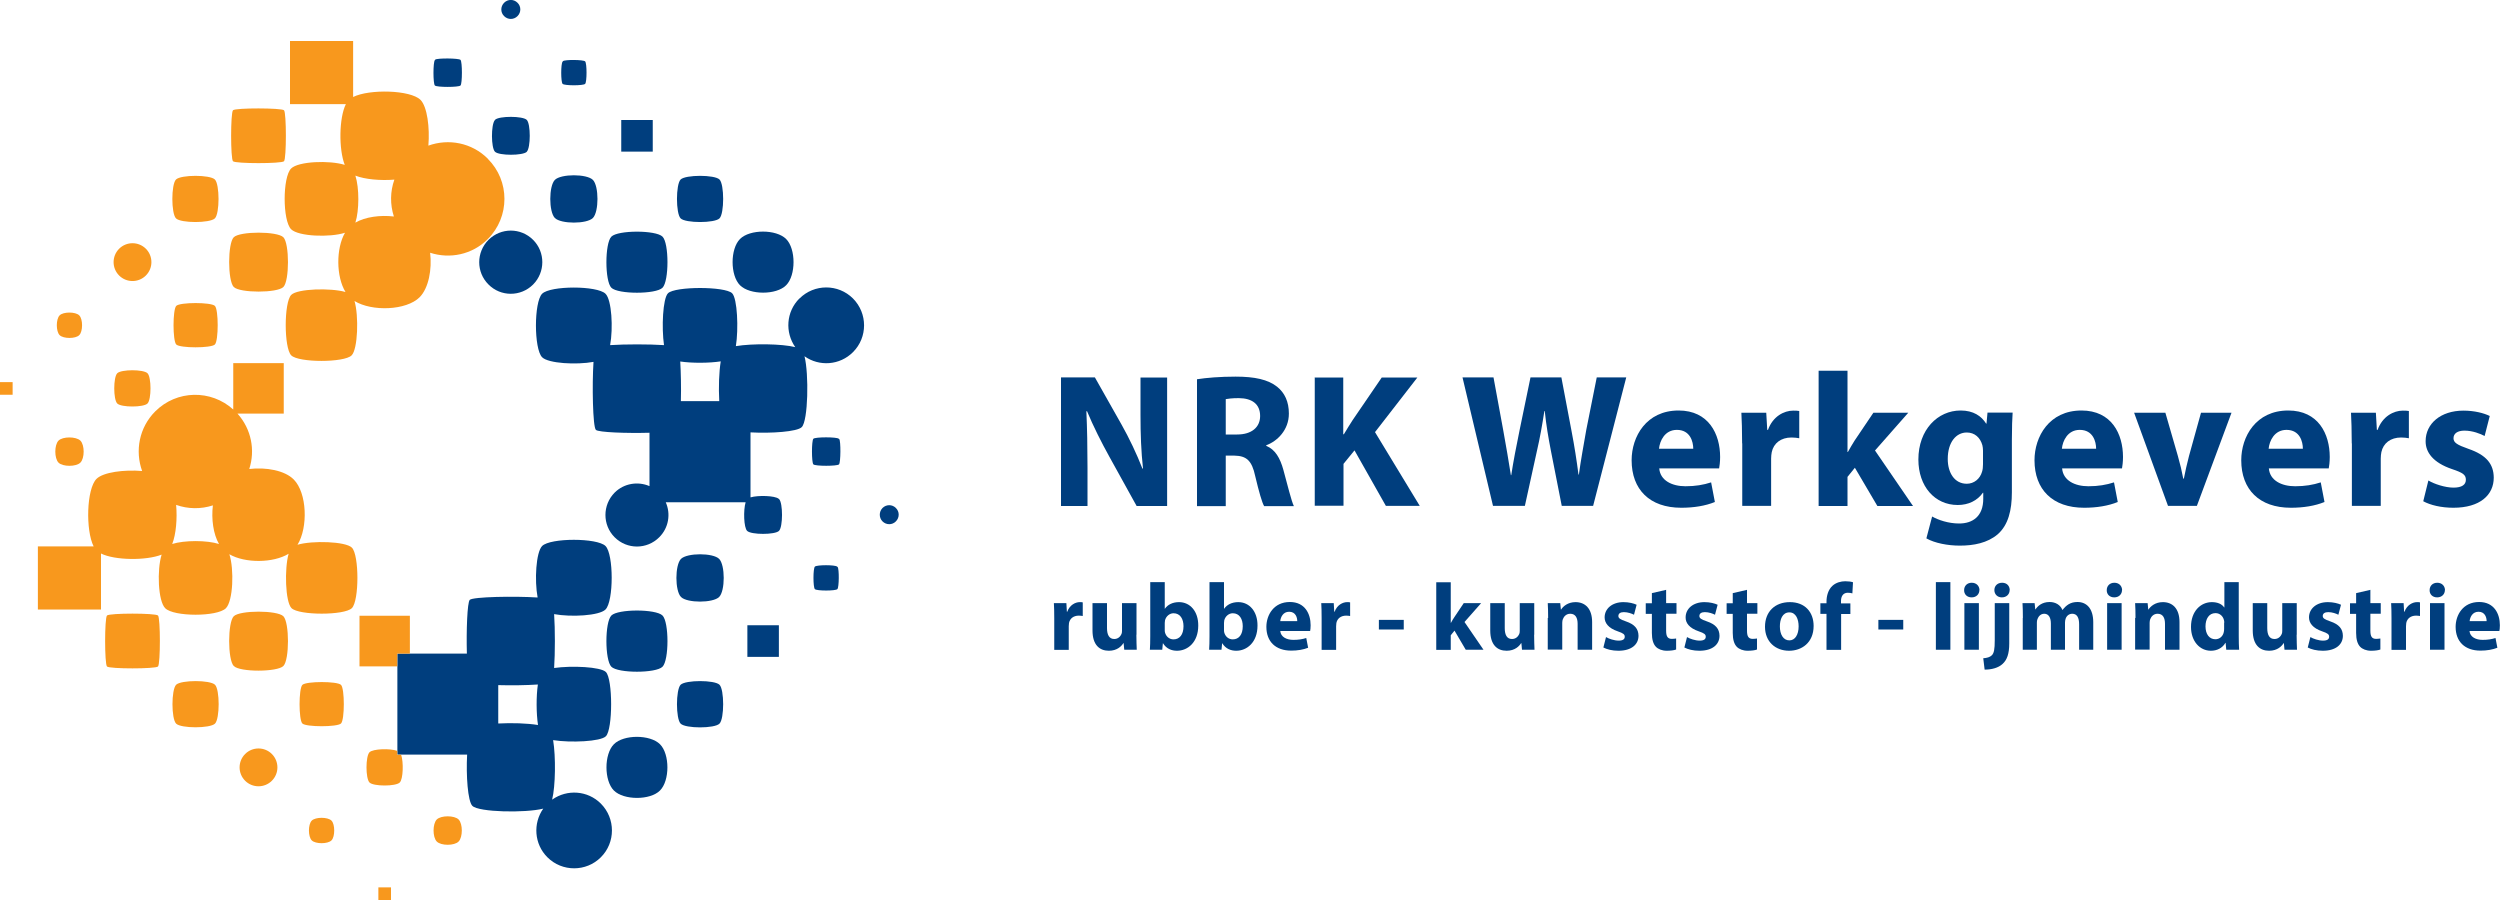
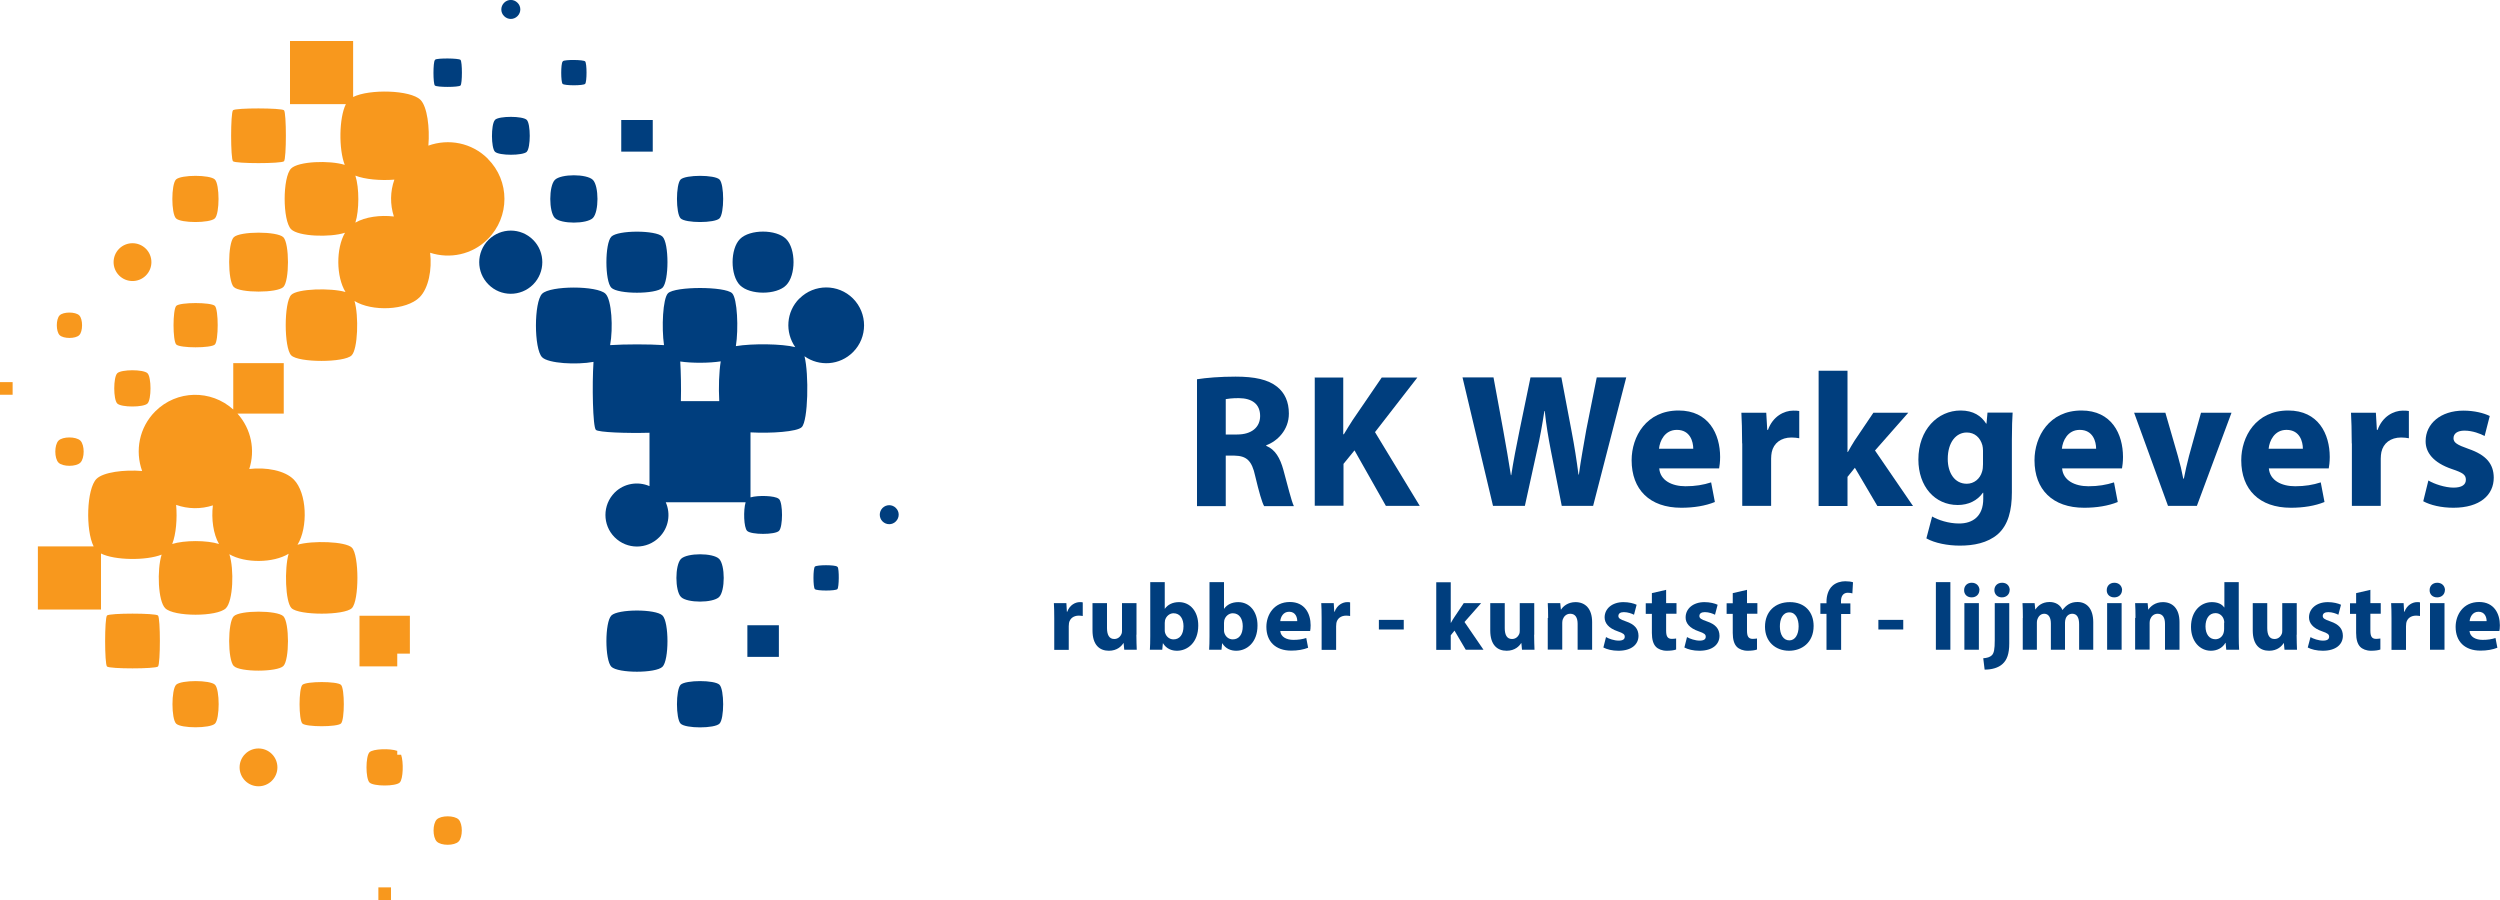
<svg xmlns="http://www.w3.org/2000/svg" id="Layer_1" version="1.1" viewBox="0 0 200 72">
  <defs>
    <style>
      .st0 {
        fill: #f8981d;
      }

      .st1 {
        fill: #003e7e;
      }
    </style>
  </defs>
  <path class="st0" d="M39.03,12.7c-1.29-1.29-3.15-1.63-4.76-1.05.12-1.43-.09-3.12-.63-3.66-.8-.8-4.1-.88-5.39-.23V3.28h-5.05v5.05h4.47c-.55,1.09-.58,3.62-.09,4.86-1.22-.38-3.71-.29-4.29.29-.69.69-.69,4.17,0,4.86.58.58,3.1.67,4.31.28-.73,1.26-.71,3.52.04,4.74-1.18-.34-3.85-.27-4.34.23-.59.59-.59,4.25,0,4.84.59.59,4.24.59,4.83,0,.5-.5.58-3.17.23-4.35,1.4.86,4.14.76,5.21-.3.72-.73,1-2.23.84-3.56,1.57.51,3.36.16,4.61-1.09,1.78-1.78,1.78-4.66,0-6.43ZM28.43,17.81c.31-.97.32-2.77,0-3.76.76.3,2.01.41,3.12.32-.34.95-.35,1.99-.04,2.95-1.09-.13-2.29.03-3.08.49Z" />
  <rect class="st0" y="30.57" width="1.01" height="1.01" />
  <path class="st0" d="M6.34,26.81c.3-.3.3-1.28,0-1.58-.3-.3-1.28-.3-1.57,0-.3.3-.3,1.28,0,1.58.3.3,1.28.3,1.57,0Z" />
  <path class="st0" d="M22.72,12.9c.2-.2.2-3.89,0-4.08s-3.88-.2-4.08,0c-.2.2-.2,3.89,0,4.08.2.2,3.88.2,4.08,0Z" />
  <path class="st0" d="M17.19,17.47c.39-.39.39-2.72,0-3.11-.39-.39-2.71-.39-3.11,0-.39.39-.39,2.72,0,3.11.39.39,2.71.39,3.11,0Z" />
  <path class="st0" d="M11.67,22.04c.59-.59.59-1.55,0-2.14-.59-.59-1.55-.59-2.14,0-.59.59-.59,1.55,0,2.14.59.59,1.55.59,2.14,0Z" />
  <path class="st0" d="M22.67,22.96c.49-.49.49-3.48,0-3.98-.49-.49-3.48-.49-3.97,0-.49.49-.49,3.48,0,3.98.49.49,3.48.49,3.97,0Z" />
  <path class="st0" d="M14.1,24.47c-.29.3-.29,2.8,0,3.09.3.3,2.79.3,3.09,0,.3-.3.3-2.8,0-3.09-.3-.3-2.79-.3-3.09,0Z" />
  <path class="st0" d="M9.38,29.86c-.32.32-.32,2.1,0,2.42.32.32,2.1.32,2.42,0,.32-.32.32-2.1,0-2.42-.32-.32-2.1-.32-2.42,0Z" />
  <path class="st0" d="M6.43,37.01c.35-.35.35-1.41,0-1.76-.35-.34-1.41-.34-1.75,0-.34.35-.34,1.41,0,1.76.34.34,1.41.34,1.75,0Z" />
  <rect class="st0" x="30.27" y="70.99" width="1.01" height="1.01" />
-   <path class="st0" d="M24.94,65.65c-.3.3-.3,1.28,0,1.58.3.3,1.28.3,1.58,0,.29-.3.29-1.28,0-1.58-.3-.3-1.28-.3-1.58,0Z" />
  <path class="st0" d="M8.56,49.24c-.2.2-.2,3.89,0,4.08.2.2,3.88.2,4.08,0,.2-.2.2-3.89,0-4.08-.2-.2-3.88-.2-4.08,0Z" />
  <path class="st0" d="M14.09,54.78c-.39.4-.39,2.72,0,3.11.39.39,2.71.39,3.11,0,.39-.4.39-2.72,0-3.11-.39-.39-2.71-.39-3.11,0Z" />
  <path class="st0" d="M19.61,60.32c-.59.59-.59,1.55,0,2.14.59.59,1.55.59,2.14,0,.59-.59.59-1.55,0-2.14-.59-.59-1.55-.59-2.14,0Z" />
  <path class="st0" d="M18.7,49.3c-.49.49-.49,3.48,0,3.98s3.48.49,3.97,0c.49-.49.49-3.48,0-3.98-.49-.49-3.48-.49-3.97,0Z" />
  <path class="st0" d="M24.19,54.79c-.3.3-.3,2.8,0,3.09.29.29,2.79.29,3.09,0,.3-.3.3-2.8,0-3.09-.29-.3-2.79-.3-3.09,0Z" />
  <path class="st0" d="M23.8,43.58c.86-1.4.76-4.15-.3-5.22-.72-.73-2.23-1-3.56-.84.49-1.5.17-3.19-.94-4.43h3.7v-4.04h-4.04v3.71c-1.78-1.61-4.52-1.57-6.24.15-1.29,1.29-1.63,3.16-1.05,4.77-1.43-.12-3.11.09-3.65.63-.8.8-.88,4.11-.23,5.4H3.03v5.05h5.05v-4.48c1.09.55,3.61.58,4.85.09-.38,1.22-.29,3.72.29,4.29.69.69,4.16.69,4.85,0,.58-.58.67-3.11.28-4.32,1.26.73,3.51.71,4.74-.04-.34,1.18-.27,3.85.23,4.35.59.59,4.24.59,4.83,0,.59-.59.59-4.25,0-4.84-.5-.5-3.17-.58-4.35-.23ZM13.78,43.51c.3-.76.41-2.02.31-3.12.95.34,1.99.35,2.94.04-.13,1.09.03,2.29.49,3.09-.97-.31-2.77-.31-3.75,0Z" />
  <path class="st0" d="M34.94,65.56c-.34.35-.34,1.41,0,1.76.34.35,1.41.35,1.75,0,.34-.35.34-1.41,0-1.76-.34-.34-1.41-.34-1.75,0Z" />
  <path class="st1" d="M42.65,22.76c.98-.99.98-2.59,0-3.57-.99-.99-2.58-.99-3.57,0-.99.99-.99,2.59,0,3.57.98.99,2.58.99,3.57,0Z" />
  <path class="st1" d="M63.95,23.88c-1.06,1.06-1.16,2.7-.33,3.89-1.07-.27-3.42-.3-4.75-.08.22-1.38.12-3.81-.3-4.23-.56-.56-4.57-.56-5.13,0-.42.42-.52,2.75-.32,4.15-1.2-.08-3.1-.08-4.31,0,.25-1.36.13-3.62-.37-4.11-.66-.66-4.41-.66-5.07,0-.66.66-.66,4.42,0,5.08.5.5,2.75.62,4.11.37-.12,1.82-.06,5.19.19,5.44.2.2,2.47.28,4.29.23v4.27c-.92-.4-2.04-.23-2.79.52-.98.99-.98,2.59,0,3.57.99.99,2.58.99,3.57,0,.76-.76.93-1.87.52-2.8h6.39c-.19.63-.15,2.02.12,2.29.32.32,2.23.32,2.55,0,.32-.32.32-2.22.01-2.54-.01-.01-.03-.02-.04-.03-.3-.25-1.64-.29-2.25-.11v-5.2c1.66.09,3.73-.05,4.1-.42.51-.51.58-4.24.22-5.67,1.18.84,2.82.73,3.88-.33,1.18-1.18,1.18-3.1,0-4.29-1.18-1.18-3.1-1.18-4.28,0ZM57.66,28.9c-.14.85-.18,2.1-.12,3.19h-3.07c.03-1.07,0-2.3-.05-3.17.95.14,2.32.13,3.23-.01Z" />
  <path class="st1" d="M36.84,6.84c.15-.15.15-1.9,0-2.05-.14-.14-1.87-.15-2.02-.02,0,0-.02.03-.03.04-.15.15-.15,1.89,0,2.03.15.15,1.9.15,2.05,0Z" />
  <path class="st1" d="M41.4,1.29c.3-.3.3-.78,0-1.07-.3-.3-.77-.3-1.07,0-.3.3-.3.78,0,1.07.3.3.77.3,1.07,0Z" />
  <path class="st1" d="M53,23.02c.53-.53.53-3.57,0-4.09-.53-.53-3.56-.53-4.09,0-.53.53-.53,3.57,0,4.09.53.53,3.56.53,4.09,0Z" />
  <path class="st1" d="M62.89,22.82c.79-.79.79-2.91,0-3.7-.79-.79-2.91-.79-3.69,0-.79.79-.79,2.91,0,3.7.79.79,2.91.79,3.69,0Z" />
  <path class="st1" d="M57.56,17.47c.39-.39.39-2.72,0-3.11-.39-.39-2.71-.39-3.11,0-.39.39-.39,2.72,0,3.11.39.39,2.72.39,3.11,0Z" />
  <path class="st1" d="M42.14,12.14c.32-.32.32-2.23,0-2.55-.32-.32-2.21-.32-2.53-.01,0,0-.02.03-.03.04-.3.36-.3,2.21.02,2.52.32.32,2.23.32,2.55,0Z" />
  <path class="st1" d="M46.81,6.71c.15-.15.15-1.65,0-1.8-.14-.14-1.62-.15-1.77-.02,0,0-.02.03-.03.04-.15.15-.15,1.64,0,1.78.15.15,1.65.15,1.8,0Z" />
  <path class="st1" d="M47.43,17.44c.49-.49.49-2.56,0-3.05-.49-.49-2.55-.49-3.04,0-.49.49-.49,2.56,0,3.05.49.49,2.55.49,3.04,0Z" />
  <rect class="st1" x="49.7" y="9.6" width="2.52" height="2.53" />
-   <path class="st1" d="M44.17,63.97c.27-1.08.3-3.42.08-4.76,1.38.22,3.8.12,4.22-.31.56-.56.56-4.58,0-5.14-.42-.42-2.75-.52-4.14-.32.08-1.21.08-3.1,0-4.31,1.36.25,3.61.13,4.11-.37.66-.66.66-4.42,0-5.08-.66-.66-4.41-.66-5.07,0-.49.5-.62,2.75-.36,4.12-1.82-.12-5.19-.06-5.43.19-.2.2-.28,2.48-.23,4.3h-5.56v8.08h5.58c-.09,1.66.05,3.73.42,4.1.51.51,4.23.58,5.67.22-.83,1.18-.73,2.83.33,3.89,1.18,1.18,3.1,1.18,4.28,0,1.18-1.18,1.18-3.1,0-4.29-1.06-1.06-2.7-1.16-3.88-.33ZM39.86,57.88v-3.07c1.07.03,2.3.01,3.17-.05-.14.95-.13,2.32.01,3.24-.85-.14-2.1-.18-3.18-.12Z" />
  <polygon class="st0" points="31.78 52.29 32.79 52.29 32.79 49.26 28.76 49.26 28.76 53.31 31.78 53.31 31.78 52.29" />
  <path class="st0" d="M31.78,60.38v-.31c-.57-.21-1.94-.17-2.22.11-.32.32-.32,2.1,0,2.42.32.32,2.1.32,2.42,0,.28-.28.31-1.65.11-2.22h-.31Z" />
-   <path class="st1" d="M67.1,35.1c-.15-.15-1.88-.15-2.03,0-.15.15-.15,1.9,0,2.05.15.15,1.9.15,2.05,0,.14-.14.15-1.88.02-2.02,0,0-.03-.02-.04-.03Z" />
  <path class="st1" d="M71.67,40.64c-.29-.3-.77-.3-1.07,0-.29.3-.29.78,0,1.07.3.3.78.3,1.07,0,.3-.3.3-.78,0-1.07Z" />
  <path class="st1" d="M48.91,49.24c-.53.53-.53,3.57,0,4.1.53.53,3.56.53,4.09,0,.53-.53.53-3.57,0-4.1-.53-.53-3.56-.53-4.09,0Z" />
-   <path class="st1" d="M49.11,59.54c-.79.79-.79,2.91,0,3.7.79.79,2.91.79,3.69,0,.79-.79.79-2.91,0-3.7-.79-.79-2.91-.79-3.69,0Z" />
  <path class="st1" d="M54.45,54.78c-.39.4-.39,2.72,0,3.11.39.4,2.72.4,3.11,0,.39-.39.39-2.72,0-3.11-.39-.39-2.71-.39-3.11,0Z" />
  <path class="st1" d="M66.97,45.33c-.15-.15-1.63-.15-1.78,0-.15.15-.15,1.65,0,1.8.15.15,1.65.15,1.8,0,.14-.14.15-1.62.02-1.77,0,0-.03-.02-.04-.03Z" />
  <path class="st1" d="M54.48,44.71c-.49.49-.49,2.56,0,3.05.49.49,2.55.49,3.05,0,.49-.49.49-2.56,0-3.05-.49-.49-2.55-.49-3.05,0Z" />
  <rect class="st1" x="59.79" y="50.02" width="2.52" height="2.53" />
-   <path class="st1" d="M84.88,40.47v-10.28h2.71l2.13,3.77c.61,1.08,1.22,2.36,1.67,3.52h.05c-.15-1.36-.2-2.74-.2-4.28v-3h2.13v10.28h-2.44l-2.19-3.96c-.61-1.1-1.28-2.42-1.78-3.63l-.05.02c.06,1.36.09,2.81.09,4.48v3.09h-2.13Z" />
  <path class="st1" d="M95.76,30.34c.75-.12,1.86-.21,3.09-.21,1.52,0,2.59.23,3.32.81.61.49.94,1.2.94,2.15,0,1.31-.93,2.21-1.81,2.53v.05c.72.29,1.11.98,1.37,1.92.32,1.16.64,2.5.84,2.9h-2.38c-.17-.29-.41-1.13-.71-2.39-.27-1.28-.72-1.63-1.66-1.65h-.7v4.04h-2.3v-10.14ZM98.06,34.76h.91c1.16,0,1.84-.58,1.84-1.48,0-.95-.64-1.42-1.7-1.43-.56,0-.88.05-1.05.08v2.84Z" />
  <path class="st1" d="M105.16,30.2h2.3v4.54h.05c.23-.4.47-.76.7-1.13l2.33-3.41h2.85l-3.39,4.37,3.58,5.9h-2.71l-2.51-4.44-.88,1.08v3.35h-2.3v-10.28Z" />
  <path class="st1" d="M119.44,40.47l-2.44-10.28h2.48l.78,4.24c.23,1.22.44,2.55.61,3.58h.03c.17-1.11.41-2.35.67-3.61l.87-4.21h2.47l.82,4.33c.23,1.2.4,2.3.55,3.45h.03c.15-1.14.38-2.35.59-3.57l.84-4.21h2.36l-2.65,10.28h-2.51l-.87-4.42c-.2-1.04-.37-2-.49-3.17h-.03c-.18,1.16-.35,2.13-.59,3.17l-.97,4.42h-2.54Z" />
  <path class="st1" d="M132.74,37.48c.08.96,1.02,1.42,2.1,1.42.79,0,1.43-.11,2.05-.31l.3,1.57c-.76.31-1.69.46-2.69.46-2.53,0-3.97-1.46-3.97-3.8,0-1.89,1.17-3.98,3.76-3.98,2.4,0,3.32,1.88,3.32,3.72,0,.4-.05.75-.08.91h-4.8ZM135.46,35.9c0-.56-.24-1.51-1.31-1.51-.97,0-1.37.88-1.43,1.51h2.74Z" />
  <path class="st1" d="M139.37,35.47c0-1.1-.03-1.81-.06-2.45h1.99l.08,1.37h.06c.38-1.08,1.29-1.54,2.01-1.54.21,0,.32,0,.49.03v2.18c-.17-.03-.37-.06-.62-.06-.85,0-1.43.46-1.58,1.17-.03.15-.05.34-.05.52v3.78h-2.31v-5Z" />
  <path class="st1" d="M147.8,36.16h.03c.17-.31.35-.61.53-.9l1.51-2.24h2.79l-2.66,3.02,3.04,4.44h-2.85l-1.8-3.06-.59.73v2.33h-2.31v-10.82h2.31v6.51Z" />
  <path class="st1" d="M161.01,33.02c-.03.47-.06,1.1-.06,2.21v4.16c0,1.43-.29,2.61-1.13,3.35-.82.7-1.93.91-3.03.91-.97,0-2.01-.2-2.68-.58l.46-1.75c.47.27,1.29.56,2.16.56,1.1,0,1.93-.59,1.93-1.97v-.49h-.03c-.44.63-1.16.98-2.01.98-1.84,0-3.15-1.49-3.15-3.64,0-2.39,1.55-3.92,3.38-3.92,1.02,0,1.66.44,2.04,1.05h.03l.08-.88h2.01ZM158.64,36.05c0-.15-.02-.31-.05-.43-.17-.61-.61-1.02-1.25-1.02-.84,0-1.52.76-1.52,2.12,0,1.11.55,1.98,1.52,1.98.59,0,1.06-.4,1.22-.95.06-.17.08-.41.08-.61v-1.1Z" />
  <path class="st1" d="M164.97,37.48c.08.96,1.02,1.42,2.1,1.42.79,0,1.43-.11,2.05-.31l.3,1.57c-.76.31-1.69.46-2.69.46-2.53,0-3.97-1.46-3.97-3.8,0-1.89,1.17-3.98,3.76-3.98,2.41,0,3.32,1.88,3.32,3.72,0,.4-.05.75-.08.91h-4.8ZM167.69,35.9c0-.56-.24-1.51-1.31-1.51-.97,0-1.37.88-1.43,1.51h2.74Z" />
  <path class="st1" d="M173.23,33.02l1,3.46c.18.63.32,1.22.43,1.81h.05c.12-.61.24-1.17.41-1.81l.96-3.46h2.44l-2.77,7.45h-2.31l-2.71-7.45h2.51Z" />
  <path class="st1" d="M181.51,37.48c.08.96,1.02,1.42,2.1,1.42.79,0,1.43-.11,2.05-.31l.3,1.57c-.76.31-1.69.46-2.69.46-2.53,0-3.97-1.46-3.97-3.8,0-1.89,1.17-3.98,3.76-3.98,2.41,0,3.32,1.88,3.32,3.72,0,.4-.05.75-.08.91h-4.8ZM184.23,35.9c0-.56-.24-1.51-1.31-1.51-.97,0-1.37.88-1.43,1.51h2.74Z" />
  <path class="st1" d="M188.14,35.47c0-1.1-.03-1.81-.06-2.45h1.99l.08,1.37h.06c.38-1.08,1.29-1.54,2.01-1.54.21,0,.32,0,.49.03v2.18c-.17-.03-.37-.06-.62-.06-.85,0-1.43.46-1.58,1.17-.03.15-.05.34-.05.52v3.78h-2.31v-5Z" />
  <path class="st1" d="M194.29,38.45c.43.26,1.31.56,1.99.56s.99-.24.99-.63-.23-.56-1.1-.85c-1.54-.52-2.13-1.36-2.12-2.24,0-1.39,1.19-2.44,3.03-2.44.87,0,1.64.2,2.1.43l-.41,1.6c-.33-.18-.97-.43-1.61-.43-.56,0-.88.23-.88.61,0,.35.29.53,1.2.85,1.42.49,2.01,1.2,2.02,2.3,0,1.39-1.1,2.41-3.23,2.41-.97,0-1.84-.21-2.41-.52l.41-1.66Z" />
  <path class="st1" d="M84.34,49.48c0-.55-.01-.91-.03-1.23h1l.04.69h.03c.19-.54.65-.77,1-.77.11,0,.16,0,.24.02v1.09c-.08-.01-.18-.03-.31-.03-.43,0-.72.23-.79.59-.01.08-.02.17-.02.26v1.89h-1.16v-2.5Z" />
  <path class="st1" d="M90.91,50.78c0,.49.02.88.03,1.2h-1l-.05-.53h-.02c-.14.23-.49.61-1.16.61-.75,0-1.31-.47-1.31-1.62v-2.19h1.16v2c0,.54.18.87.58.87.32,0,.5-.22.58-.4.03-.07.04-.16.04-.25v-2.22h1.16v2.53Z" />
  <path class="st1" d="M91.99,51.98c.02-.24.03-.69.03-1.11v-4.3h1.16v2.13h.01c.22-.32.61-.53,1.13-.53.89,0,1.55.74,1.54,1.88,0,1.34-.85,2.01-1.7,2.01-.43,0-.85-.16-1.12-.6h-.01l-.05.52h-.98ZM93.18,50.39c0,.08,0,.14.02.21.08.31.34.55.68.55.49,0,.8-.38.8-1.05,0-.58-.26-1.04-.8-1.04-.31,0-.6.24-.68.57-.01.07-.02.14-.02.21v.55Z" />
  <path class="st1" d="M96.73,51.98c.02-.24.03-.69.03-1.11v-4.3h1.16v2.13h.01c.22-.32.61-.53,1.13-.53.89,0,1.55.74,1.54,1.88,0,1.34-.85,2.01-1.7,2.01-.43,0-.85-.16-1.12-.6h-.01l-.05.52h-.98ZM97.92,50.39c0,.08,0,.14.02.21.08.31.34.55.68.55.49,0,.8-.38.8-1.05,0-.58-.26-1.04-.8-1.04-.31,0-.6.24-.68.57-.01.07-.02.14-.02.21v.55Z" />
  <path class="st1" d="M102.42,50.48c.04.48.51.71,1.05.71.4,0,.72-.05,1.03-.15l.15.78c-.38.15-.84.23-1.35.23-1.26,0-1.99-.73-1.99-1.9,0-.95.59-1.99,1.88-1.99,1.2,0,1.66.94,1.66,1.86,0,.2-.02.37-.04.46h-2.4ZM103.78,49.69c0-.28-.12-.75-.65-.75-.49,0-.68.44-.71.75h1.37Z" />
  <path class="st1" d="M105.73,49.48c0-.55-.01-.91-.03-1.23h1l.04.69h.03c.19-.54.65-.77,1-.77.11,0,.16,0,.24.02v1.09c-.08-.01-.18-.03-.31-.03-.43,0-.72.23-.79.59-.01.08-.02.17-.02.26v1.89h-1.16v-2.5Z" />
  <path class="st1" d="M112.3,49.59v.77h-1.99v-.77h1.99Z" />
  <path class="st1" d="M116.07,49.82h.01c.08-.15.17-.31.27-.45l.75-1.12h1.39l-1.33,1.51,1.52,2.22h-1.42l-.9-1.53-.3.37v1.17h-1.16v-5.41h1.16v3.26Z" />
  <path class="st1" d="M122.73,50.78c0,.49.02.88.03,1.2h-1l-.05-.53h-.02c-.14.23-.49.61-1.16.61-.75,0-1.31-.47-1.31-1.62v-2.19h1.16v2c0,.54.17.87.58.87.32,0,.5-.22.58-.4.03-.07.04-.16.04-.25v-2.22h1.16v2.53Z" />
  <path class="st1" d="M123.85,49.44c0-.46-.01-.86-.03-1.19h1l.05.51h.02c.15-.24.53-.59,1.15-.59.76,0,1.33.5,1.33,1.6v2.21h-1.16v-2.07c0-.48-.17-.81-.59-.81-.32,0-.51.22-.59.43-.03.07-.05.18-.05.29v2.15h-1.16v-2.54Z" />
  <path class="st1" d="M128.49,50.97c.21.13.65.28,1,.28s.49-.12.49-.31-.11-.28-.55-.43c-.77-.26-1.06-.68-1.06-1.12,0-.69.59-1.22,1.51-1.22.43,0,.82.1,1.05.21l-.21.8c-.17-.09-.49-.21-.81-.21-.28,0-.44.11-.44.31,0,.18.14.27.6.43.71.24,1,.6,1.01,1.15,0,.69-.55,1.2-1.61,1.2-.49,0-.92-.11-1.2-.26l.21-.83Z" />
  <path class="st1" d="M133.29,47.18v1.07h.83v.85h-.83v1.35c0,.45.11.66.46.66.14,0,.26-.02.34-.03v.88c-.15.06-.42.1-.75.1-.37,0-.69-.13-.87-.32-.21-.22-.32-.58-.32-1.11v-1.52h-.49v-.85h.49v-.81l1.13-.26Z" />
  <path class="st1" d="M134.97,50.97c.21.13.65.28,1,.28s.49-.12.49-.31-.11-.28-.55-.43c-.77-.26-1.07-.68-1.06-1.12,0-.69.59-1.22,1.51-1.22.43,0,.82.1,1.05.21l-.21.8c-.17-.09-.49-.21-.81-.21-.28,0-.44.11-.44.31,0,.18.14.27.6.43.71.24,1,.6,1.01,1.15,0,.69-.55,1.2-1.61,1.2-.49,0-.92-.11-1.2-.26l.21-.83Z" />
  <path class="st1" d="M139.76,47.18v1.07h.83v.85h-.83v1.35c0,.45.11.66.46.66.14,0,.26-.02.34-.03v.88c-.14.06-.42.1-.75.1-.37,0-.69-.13-.87-.32-.21-.22-.32-.58-.32-1.11v-1.52h-.49v-.85h.49v-.81l1.13-.26Z" />
  <path class="st1" d="M145.09,50.07c0,1.36-.97,1.99-1.96,1.99-1.09,0-1.93-.72-1.93-1.92s.79-1.97,1.99-1.97,1.9.79,1.9,1.91ZM142.39,50.11c0,.64.27,1.12.76,1.12.45,0,.74-.45.74-1.12,0-.56-.21-1.12-.74-1.12-.56,0-.76.57-.76,1.12Z" />
  <path class="st1" d="M146.12,51.98v-2.87h-.49v-.85h.49v-.14c0-.45.14-.95.47-1.25.29-.27.69-.37,1.03-.37.26,0,.46.03.62.08l-.05.89c-.1-.03-.22-.05-.37-.05-.38,0-.54.3-.54.66v.19h.75v.85h-.74v2.87h-1.16Z" />
  <path class="st1" d="M152.26,49.59v.77h-1.99v-.77h1.99Z" />
  <path class="st1" d="M154.87,46.57h1.16v5.41h-1.16v-5.41Z" />
  <path class="st1" d="M158.35,47.21c0,.32-.24.58-.62.58s-.61-.26-.6-.58c0-.34.24-.59.61-.59s.61.25.62.59ZM157.15,51.98v-3.73h1.16v3.73h-1.16Z" />
  <path class="st1" d="M158.66,52.66c.3-.02.54-.09.69-.24.17-.18.23-.47.23-1.21v-2.96h1.16v3.23c0,.82-.18,1.31-.53,1.63-.34.32-.88.46-1.44.46l-.11-.91ZM160.77,47.21c0,.32-.24.58-.62.58-.37,0-.6-.26-.6-.58,0-.34.24-.59.62-.59s.6.25.61.59Z" />
  <path class="st1" d="M161.83,49.44c0-.46-.01-.86-.03-1.19h.97l.05.5h.02c.16-.24.49-.59,1.13-.59.48,0,.86.24,1.02.63h.02c.14-.19.3-.34.48-.45.2-.12.43-.18.71-.18.71,0,1.26.5,1.26,1.62v2.2h-1.13v-2.03c0-.54-.17-.85-.55-.85-.27,0-.46.18-.53.4-.03.08-.05.21-.05.3v2.18h-1.13v-2.09c0-.47-.17-.79-.53-.79-.3,0-.47.23-.54.42-.04.09-.05.2-.05.29v2.17h-1.13v-2.54Z" />
  <path class="st1" d="M169.76,47.21c0,.32-.24.58-.62.58s-.61-.26-.6-.58c0-.34.24-.59.61-.59s.61.25.62.59ZM168.57,51.98v-3.73h1.16v3.73h-1.16Z" />
  <path class="st1" d="M170.84,49.44c0-.46-.01-.86-.03-1.19h1l.05.51h.02c.15-.24.53-.59,1.15-.59.76,0,1.33.5,1.33,1.6v2.21h-1.16v-2.07c0-.48-.17-.81-.59-.81-.32,0-.51.22-.59.43-.03.07-.05.18-.05.29v2.15h-1.16v-2.54Z" />
  <path class="st1" d="M179.1,46.57v4.3c0,.42.01.86.03,1.11h-1.03l-.05-.55h-.02c-.24.42-.68.63-1.16.63-.88,0-1.59-.75-1.59-1.91,0-1.26.78-1.98,1.67-1.98.46,0,.81.16.98.42h.02v-2.02h1.16ZM177.94,49.83c0-.06,0-.14-.02-.21-.07-.31-.32-.57-.68-.57-.53,0-.8.47-.8,1.06,0,.63.31,1.03.79,1.03.33,0,.6-.23.67-.56.02-.08.03-.17.03-.27v-.49Z" />
  <path class="st1" d="M183.73,50.78c0,.49.02.88.03,1.2h-1l-.05-.53h-.02c-.14.23-.49.61-1.16.61-.75,0-1.31-.47-1.31-1.62v-2.19h1.16v2c0,.54.17.87.58.87.32,0,.5-.22.58-.4.03-.07.04-.16.04-.25v-2.22h1.16v2.53Z" />
-   <path class="st1" d="M184.84,50.97c.21.13.65.28,1,.28s.49-.12.49-.31-.11-.28-.55-.43c-.77-.26-1.06-.68-1.06-1.12,0-.69.59-1.22,1.51-1.22.43,0,.82.1,1.05.21l-.21.8c-.17-.09-.49-.21-.81-.21-.28,0-.44.11-.44.31,0,.18.14.27.6.43.71.24,1,.6,1.01,1.15,0,.69-.55,1.2-1.61,1.2-.49,0-.92-.11-1.2-.26l.21-.83Z" />
+   <path class="st1" d="M184.84,50.97c.21.13.65.28,1,.28s.49-.12.49-.31-.11-.28-.55-.43c-.77-.26-1.06-.68-1.06-1.12,0-.69.59-1.22,1.51-1.22.43,0,.82.1,1.05.21l-.21.8c-.17-.09-.49-.21-.81-.21-.28,0-.44.11-.44.31,0,.18.14.27.6.43.71.24,1,.6,1.01,1.15,0,.69-.55,1.2-1.61,1.2-.49,0-.92-.11-1.2-.26Z" />
  <path class="st1" d="M189.63,47.18v1.07h.83v.85h-.83v1.35c0,.45.11.66.46.66.14,0,.26-.02.34-.03v.88c-.15.06-.42.1-.75.1-.37,0-.69-.13-.87-.32-.21-.22-.32-.58-.32-1.11v-1.52h-.49v-.85h.49v-.81l1.13-.26Z" />
  <path class="st1" d="M191.32,49.48c0-.55-.01-.91-.03-1.23h1l.04.69h.03c.19-.54.65-.77,1-.77.11,0,.16,0,.24.02v1.09c-.08-.01-.18-.03-.31-.03-.43,0-.72.23-.79.59-.01.08-.02.17-.02.26v1.89h-1.16v-2.5Z" />
  <path class="st1" d="M195.59,47.21c0,.32-.24.58-.62.58s-.61-.26-.6-.58c0-.34.24-.59.61-.59s.61.25.62.59ZM194.4,51.98v-3.73h1.16v3.73h-1.16Z" />
  <path class="st1" d="M197.56,50.48c.04.48.51.71,1.05.71.4,0,.72-.05,1.03-.15l.15.78c-.38.15-.84.23-1.35.23-1.26,0-1.99-.73-1.99-1.9,0-.95.59-1.99,1.88-1.99,1.2,0,1.66.94,1.66,1.86,0,.2-.02.37-.04.46h-2.4ZM198.93,49.69c0-.28-.12-.75-.65-.75-.49,0-.68.44-.71.75h1.37Z" />
</svg>